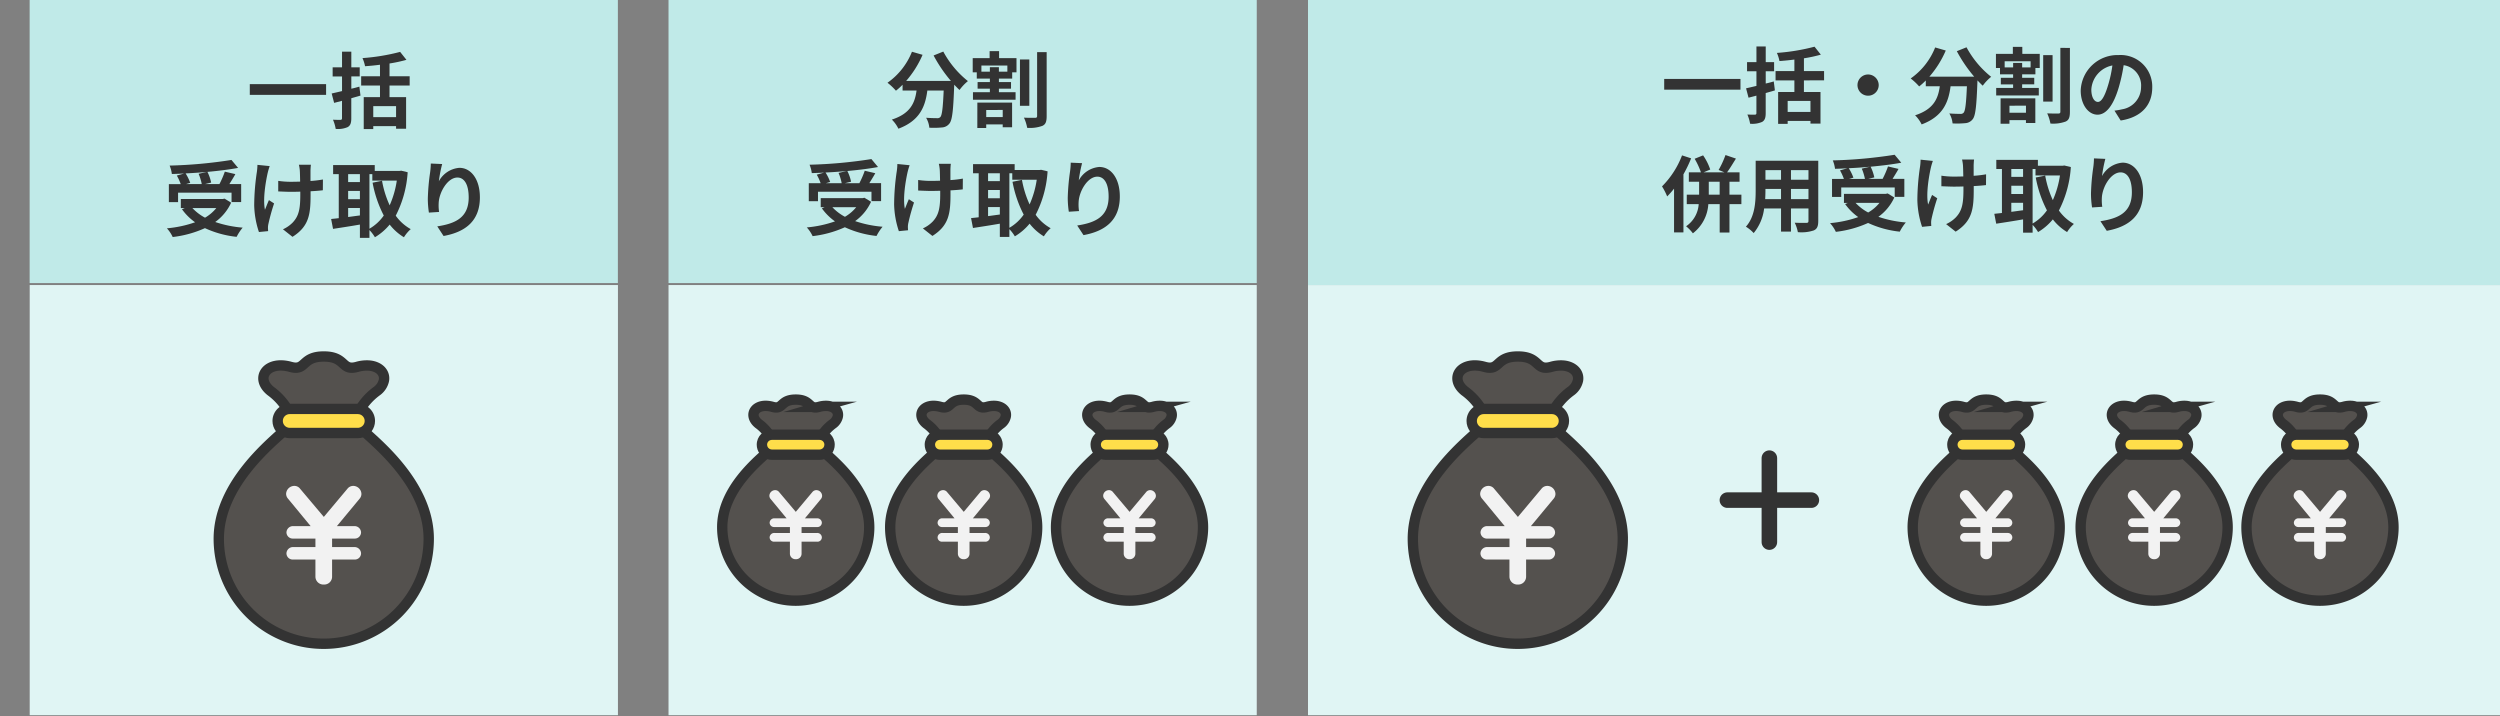
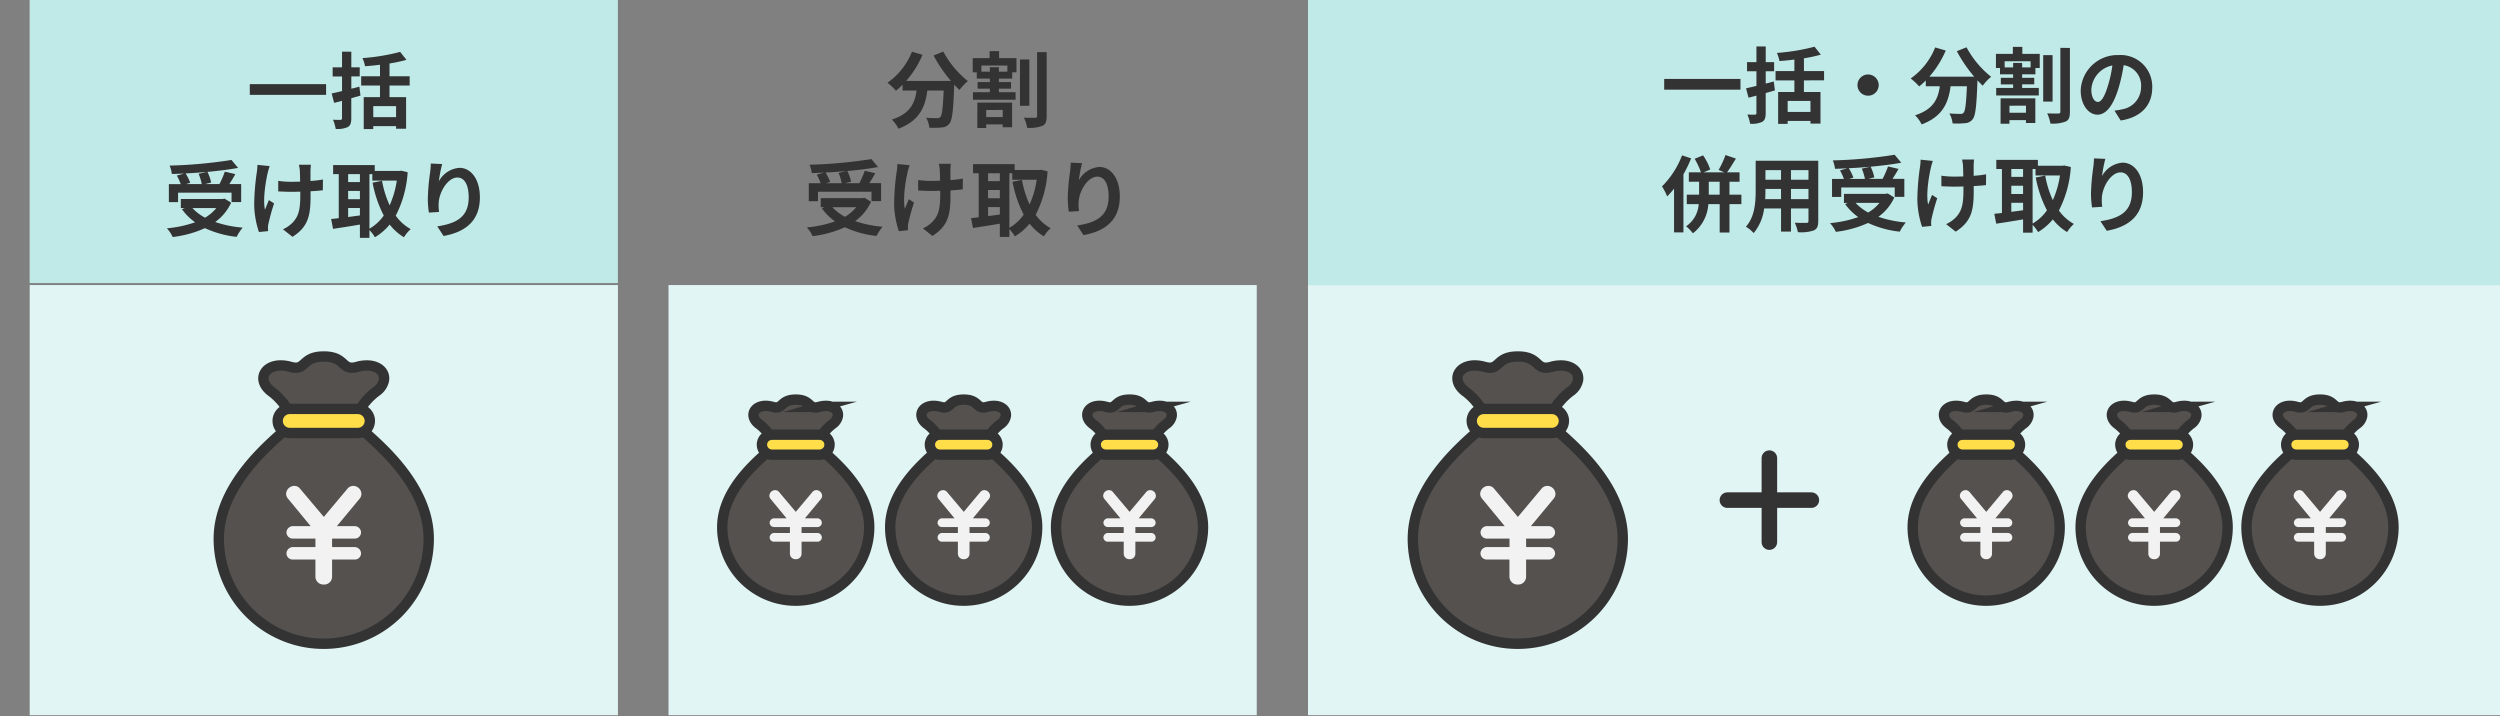
<svg xmlns="http://www.w3.org/2000/svg" width="506" height="145.001" viewBox="0 0 506 145.001">
  <rect x="0" y="0" width="506" height="145.001" fill="#808080" stroke="none" />
  <g id="img" transform="translate(-722.672 -196.681)">
    <rect id="Rectangle_333267" data-name="Rectangle 333267" width="500" height="145" transform="translate(722.672 196.682)" fill="none" />
    <g id="merit03_bl" transform="translate(978.672 269.059)">
      <g id="_1" data-name="1" transform="translate(-250 -72.378)">
        <rect id="Rectangle_334278" data-name="Rectangle 334278" width="119.057" height="87.063" transform="translate(129.309 57.693)" fill="#e0f5f4" />
-         <rect id="Rectangle_334279" data-name="Rectangle 334279" width="119.057" height="57.295" transform="translate(129.309)" fill="#c0eae8" />
        <g id="Group_730571" data-name="Group 730571" transform="translate(157.296 10.355)">
          <path id="Path_42584" data-name="Path 42584" d="M342.341,19.905a19.32,19.32,0,0,0,4.984,5.974,9.559,9.559,0,0,0-1.7,1.8c-.352-.318-.7-.688-1.074-1.074v.117c-.184,5.068-.386,7.048-.973,7.753a2.026,2.026,0,0,1-1.527.789,16.71,16.71,0,0,1-2.534.051,4.82,4.82,0,0,0-.655-2.014c.923.067,1.8.083,2.215.083a.778.778,0,0,0,.671-.234c.336-.352.521-1.846.672-5.353h-3.306c-.42,3.222-1.511,6.091-5.857,7.719a6.7,6.7,0,0,0-1.326-1.846c3.793-1.225,4.665-3.424,5-5.874H334.1V26.617a12.7,12.7,0,0,1-1.343,1.209,11.972,11.972,0,0,0-1.712-1.611A13.92,13.92,0,0,0,336,19.939l2.148.621a20.161,20.161,0,0,1-3.323,5.286h9.062a28.556,28.556,0,0,1-3.508-5.152Z" transform="translate(-314.716 -19.821)" fill="#333" />
          <path id="Path_42585" data-name="Path 42585" d="M369.279,21.154H372.8v2.87h-.872V25.3h-2.685V26h2.45V27.33h-2.45v.722h3.373v1.527h-8.626V28.051h3.424V27.33h-2.484V26h2.484v-.7h-2.652V24.024h-.822v-2.87h3.423v-1.41h1.914Zm-4.4,9h7.032v5h-1.9v-.587h-3.339V35.3h-1.8Zm6.075-7.5H365.7v1.242h1.712v-.906h1.829v.906h1.712Zm-4.279,9v1.427h3.339V31.643ZM375.4,30.8h-1.9V21.422h1.9Zm3.508-10.858V32.885c0,1.107-.2,1.678-.873,1.98a7.381,7.381,0,0,1-3.071.4,8.17,8.17,0,0,0-.655-2.064c.974.05,1.93.033,2.266.033.285,0,.4-.1.4-.369V19.946Z" transform="translate(-330.359 -19.744)" fill="#333" />
          <path id="Path_42586" data-name="Path 42586" d="M312.917,70.035a9.865,9.865,0,0,1-3.222,3.911,22.87,22.87,0,0,0,5.555,1.141,9.669,9.669,0,0,0-1.225,1.862,20.254,20.254,0,0,1-6.411-1.762,22,22,0,0,1-6.528,1.8,6.87,6.87,0,0,0-1.175-1.762A23.437,23.437,0,0,0,305.616,74a11.272,11.272,0,0,1-2.652-2.635l.554-.235h-.789V69.3H311.2l.369-.084Zm-10.741-.117h-1.863V66.276h2.4a10.417,10.417,0,0,0-.788-1.729l1.493-.42c-.839.05-1.695.084-2.5.1a6.309,6.309,0,0,0-.453-1.695,93.936,93.936,0,0,0,12.519-1.142L314.326,63c-1.813.336-3.977.6-6.209.806a8.794,8.794,0,0,1,.755,2.165l-1.242.3h2.92a19.182,19.182,0,0,0,1.091-2.518l2.131.5c-.386.7-.822,1.393-1.208,2.014h2.383v3.641H313V68H302.176ZM308,63.809c-1.41.134-2.87.235-4.3.3a9.5,9.5,0,0,1,.94,1.913l-.873.252h3.206a10.112,10.112,0,0,0-.637-2.081Zm-2.92,7.317a9.775,9.775,0,0,0,2.551,1.947,8.31,8.31,0,0,0,2.283-1.947Z" transform="translate(-299.91 -39.549)" fill="#333" />
          <path id="Path_42587" data-name="Path 42587" d="M336.342,64.861c-.42,1.863-1.007,5.387-.554,7.468.218-.52.52-1.326.806-1.947l1.041.671a41.426,41.426,0,0,0-1.141,4.1,3.786,3.786,0,0,0-.1.822c0,.168.017.454.034.688l-1.863.185a18.247,18.247,0,0,1-.957-5.437,47.223,47.223,0,0,1,.537-6.7,11.289,11.289,0,0,0,.118-1.46l2.483.252A13.321,13.321,0,0,0,336.342,64.861Zm8.66-.5v2.148a22.065,22.065,0,0,0,2.517-.3l-.017,2.182c-.671.084-1.544.151-2.483.2v.7c0,3.96-.3,6.393-3.659,8.525l-1.93-1.527a6.522,6.522,0,0,0,1.946-1.343c1.292-1.343,1.561-2.836,1.561-5.673v-.6c-.638.017-1.259.034-1.88.034-.722,0-1.762-.05-2.585-.083V66.489a17.658,17.658,0,0,0,2.534.185c.6,0,1.259-.017,1.9-.034-.017-.94-.034-1.813-.067-2.266a7.974,7.974,0,0,0-.185-1.158h2.434C345.034,63.586,345.018,63.989,345,64.358Z" transform="translate(-315.933 -40.416)" fill="#333" />
          <path id="Path_42588" data-name="Path 42588" d="M378.792,64.8a22.273,22.273,0,0,1-2.417,8.794,9.224,9.224,0,0,0,3.038,2.718,7.245,7.245,0,0,0-1.376,1.645,10.578,10.578,0,0,1-2.887-2.567,11.483,11.483,0,0,1-2.987,2.567,8,8,0,0,0-1.108-1.46v1.578h-1.93V75.394c-1.931.336-3.894.637-5.438.873l-.386-2c.454-.05.973-.1,1.544-.168V65.19H363.7V63.344h8.425v1.192h5.018l.336-.05Zm-12.049.386v1.594h2.383V65.19Zm0,5.069h2.383V68.58h-2.383Zm0,3.608c.772-.1,1.578-.218,2.383-.319v-1.51h-2.383Zm4.313,2.366a9.1,9.1,0,0,0,2.9-2.669,23.749,23.749,0,0,1-2.266-6.646l1.913-.386A20.212,20.212,0,0,0,375.15,71.5a19.032,19.032,0,0,0,1.443-5h-4.951V65.19h-.587Z" transform="translate(-330.054 -40.477)" fill="#333" />
          <path id="Path_42589" data-name="Path 42589" d="M402.846,66.36a5.18,5.18,0,0,1,4.162-2.719c2.332,0,4.145,2.283,4.145,5.974,0,4.75-2.9,7.015-7.351,7.821l-1.276-1.947c3.726-.571,6.36-1.8,6.36-5.857,0-2.585-.872-4.028-2.282-4.028-1.98,0-3.709,2.971-3.793,5.186a8.818,8.818,0,0,0,.084,1.779l-2.064.134a18.912,18.912,0,0,1-.218-2.8,44.264,44.264,0,0,1,.469-5.37,14.855,14.855,0,0,0,.134-1.762l2.3.1A27.36,27.36,0,0,0,402.846,66.36Z" transform="translate(-347.797 -40.203)" fill="#333" />
        </g>
        <g id="Group_730578" data-name="Group 730578" transform="translate(140.185 80.876)">
          <g id="Group_730573" data-name="Group 730573">
            <path id="Path_42590" data-name="Path 42590" d="M296.414,157.569a2.531,2.531,0,0,1-.991,1.522,8.872,8.872,0,0,0-2.754,3.271c-.035.09-.048.137-.048.137h-9.46s-.014-.048-.048-.137a8.872,8.872,0,0,0-2.754-3.271.261.261,0,0,1-.048-.041c-2.19-1.831-.447-4.3,2.851-3.38.158.041.3.076.434.1,1.769.262,1.308-1.563,4.3-1.563,3.216,0,2.437,2.107,4.73,1.466a4.818,4.818,0,0,1,1.708-.186C295.767,155.613,296.593,156.529,296.414,157.569Z" transform="translate(-273.016 -154.202)" fill="#54514e" stroke="#333" stroke-miterlimit="10" stroke-width="2.098" />
            <path id="Path_42591" data-name="Path 42591" d="M297.029,188.854a14.871,14.871,0,0,1-14.872,14.872,14.651,14.651,0,0,1-6-1.267,14.87,14.87,0,0,1-8.875-13.6c0-7.746,7.484-13.66,9.784-15.76.138-.117.262-.234.358-.33h9.46c.1.1.22.213.358.33C289.544,175.194,297.029,181.108,297.029,188.854Z" transform="translate(-267.285 -163.029)" fill="#54514e" stroke="#333" stroke-miterlimit="10" stroke-width="2.098" />
            <g id="Path_42592" data-name="Path 42592" transform="translate(-275.512 -161.599)" fill="#ffde4a" stroke-miterlimit="10">
              <path d="M 295.211 172.755 L 285.558 172.755 C 285.363 172.755 285.174 172.726 284.993 172.669 C 284.135 172.423 283.538 171.629 283.538 170.729 C 283.538 169.615 284.444 168.709 285.558 168.709 L 295.211 168.709 C 296.325 168.709 297.231 169.615 297.231 170.729 C 297.231 171.629 296.634 172.423 295.776 172.669 C 295.595 172.726 295.405 172.755 295.211 172.755 Z" stroke="none" />
              <path d="M 285.558 169.758 C 285.021 169.758 284.587 170.192 284.587 170.729 C 284.587 171.183 284.89 171.555 285.296 171.665 C 285.379 171.693 285.468 171.706 285.558 171.706 L 295.211 171.706 C 295.301 171.706 295.39 171.693 295.473 171.665 C 295.879 171.555 296.182 171.183 296.182 170.729 C 296.182 170.192 295.748 169.758 295.211 169.758 L 285.558 169.758 M 285.558 167.66 L 295.211 167.66 C 296.903 167.66 298.28 169.037 298.28 170.729 C 298.28 172.092 297.378 173.294 296.079 173.674 C 295.8 173.76 295.508 173.804 295.211 173.804 L 285.558 173.804 C 285.26 173.804 284.969 173.76 284.69 173.674 C 283.391 173.294 282.489 172.092 282.489 170.729 C 282.489 169.037 283.866 167.66 285.558 167.66 Z" stroke="none" fill="#333" />
            </g>
            <g id="Group_730572" data-name="Group 730572" transform="translate(9.537 18.331)">
              <path id="Path_42593" data-name="Path 42593" d="M285.757,190.985a1.069,1.069,0,0,1-.289-.7,1.178,1.178,0,0,1,1.171-1.137,1.012,1.012,0,0,1,.814.407l3.36,3.987,3.342-3.987a1.045,1.045,0,0,1,.832-.407,1.174,1.174,0,0,1,1.153,1.137,1.049,1.049,0,0,1-.272.7l-3.206,3.868h2.46a.921.921,0,0,1,.967.9.889.889,0,0,1-.95.865h-3.156v1.2h3.139a.921.921,0,0,1,.967.9.879.879,0,0,1-.95.865h-3.156v2.46a1.113,1.113,0,0,1-1.17,1.086,1.128,1.128,0,0,1-1.188-1.086v-2.46h-3.138a.884.884,0,0,1-.967-.865.926.926,0,0,1,.984-.9h3.122v-1.2h-3.138a.894.894,0,0,1-.967-.865.926.926,0,0,1,.984-.9h2.443Z" transform="translate(-285.468 -189.152)" fill="#f2f2f2" />
            </g>
          </g>
          <g id="Group_730575" data-name="Group 730575" transform="translate(33.993)">
            <path id="Path_42594" data-name="Path 42594" d="M361.227,157.569a2.531,2.531,0,0,1-.991,1.522,8.872,8.872,0,0,0-2.754,3.271c-.035.09-.048.137-.048.137h-9.46s-.014-.048-.048-.137a8.872,8.872,0,0,0-2.754-3.271.3.3,0,0,1-.048-.041c-2.189-1.831-.447-4.3,2.851-3.38.158.041.3.076.434.1,1.77.262,1.308-1.563,4.3-1.563,3.215,0,2.437,2.107,4.73,1.466a4.818,4.818,0,0,1,1.708-.186C360.579,155.613,361.406,156.529,361.227,157.569Z" transform="translate(-337.828 -154.202)" fill="#54514e" stroke="#333" stroke-miterlimit="10" stroke-width="2.098" />
            <path id="Path_42595" data-name="Path 42595" d="M361.841,188.854a14.871,14.871,0,0,1-14.872,14.872,14.649,14.649,0,0,1-6-1.267,14.87,14.87,0,0,1-8.875-13.6c0-7.746,7.484-13.66,9.784-15.76.138-.117.262-.234.358-.33h9.46c.1.1.22.213.358.33C354.356,175.194,361.841,181.108,361.841,188.854Z" transform="translate(-332.097 -163.029)" fill="#54514e" stroke="#333" stroke-miterlimit="10" stroke-width="2.098" />
            <g id="Path_42596" data-name="Path 42596" transform="translate(-340.324 -161.599)" fill="#ffde4a" stroke-miterlimit="10">
              <path d="M 360.023 172.755 L 350.37 172.755 C 350.175 172.755 349.985 172.726 349.805 172.669 C 348.947 172.423 348.35 171.629 348.35 170.729 C 348.35 169.615 349.256 168.709 350.37 168.709 L 360.023 168.709 C 361.137 168.709 362.043 169.615 362.043 170.729 C 362.043 171.629 361.446 172.422 360.589 172.669 C 360.408 172.726 360.218 172.755 360.023 172.755 Z" stroke="none" />
              <path d="M 350.37 169.758 C 349.833 169.758 349.399 170.192 349.399 170.729 C 349.399 171.183 349.702 171.555 350.108 171.665 C 350.191 171.693 350.281 171.706 350.37 171.706 L 360.023 171.706 C 360.112 171.706 360.202 171.693 360.285 171.665 C 360.69 171.555 360.994 171.183 360.994 170.729 C 360.994 170.192 360.56 169.758 360.023 169.758 L 350.37 169.758 M 350.37 167.66 L 360.023 167.66 C 361.715 167.66 363.092 169.037 363.092 170.729 C 363.092 172.091 362.19 173.293 360.893 173.673 C 360.613 173.76 360.321 173.804 360.023 173.804 L 350.37 173.804 C 350.073 173.804 349.781 173.76 349.502 173.674 C 348.203 173.294 347.301 172.092 347.301 170.729 C 347.301 169.037 348.678 167.66 350.37 167.66 Z" stroke="none" fill="#333" />
            </g>
            <g id="Group_730574" data-name="Group 730574" transform="translate(9.537 18.331)">
              <path id="Path_42597" data-name="Path 42597" d="M350.57,190.985a1.067,1.067,0,0,1-.289-.7,1.178,1.178,0,0,1,1.171-1.137,1.013,1.013,0,0,1,.815.407l3.359,3.987,3.342-3.987a1.047,1.047,0,0,1,.832-.407,1.174,1.174,0,0,1,1.153,1.137,1.051,1.051,0,0,1-.271.7l-3.206,3.868h2.459a.921.921,0,0,1,.968.9.889.889,0,0,1-.95.865H356.8v1.2h3.138a.921.921,0,0,1,.968.9.879.879,0,0,1-.95.865H356.8v2.46a1.114,1.114,0,0,1-1.171,1.086,1.128,1.128,0,0,1-1.187-1.086v-2.46H351.3a.884.884,0,0,1-.967-.865.926.926,0,0,1,.984-.9h3.122v-1.2H351.3a.894.894,0,0,1-.967-.865.926.926,0,0,1,.984-.9h2.444Z" transform="translate(-350.281 -189.152)" fill="#f2f2f2" />
            </g>
          </g>
          <g id="Group_730577" data-name="Group 730577" transform="translate(67.56)">
            <path id="Path_42598" data-name="Path 42598" d="M425.229,157.569a2.531,2.531,0,0,1-.991,1.522,8.872,8.872,0,0,0-2.754,3.271c-.034.09-.048.137-.048.137h-9.46s-.014-.048-.048-.137a8.872,8.872,0,0,0-2.754-3.271.3.3,0,0,1-.048-.041c-2.189-1.831-.447-4.3,2.851-3.38.158.041.3.076.434.1,1.77.262,1.308-1.563,4.3-1.563,3.215,0,2.437,2.107,4.73,1.466a4.819,4.819,0,0,1,1.708-.186C424.581,155.613,425.408,156.529,425.229,157.569Z" transform="translate(-401.83 -154.202)" fill="#54514e" stroke="#333" stroke-miterlimit="10" stroke-width="2.098" />
            <path id="Path_42599" data-name="Path 42599" d="M425.843,188.854a14.871,14.871,0,0,1-14.872,14.872,14.649,14.649,0,0,1-6-1.267,14.87,14.87,0,0,1-8.875-13.6c0-7.746,7.484-13.66,9.784-15.76.137-.117.261-.234.358-.33h9.46c.1.1.22.213.358.33C418.359,175.194,425.843,181.108,425.843,188.854Z" transform="translate(-396.099 -163.029)" fill="#54514e" stroke="#333" stroke-miterlimit="10" stroke-width="2.098" />
            <g id="Path_42600" data-name="Path 42600" transform="translate(-404.326 -161.599)" fill="#ffde4a" stroke-miterlimit="10">
              <path d="M 424.025 172.755 L 414.372 172.755 C 414.177 172.755 413.987 172.726 413.806 172.669 C 412.949 172.422 412.352 171.629 412.352 170.729 C 412.352 169.615 413.258 168.709 414.372 168.709 L 424.025 168.709 C 425.139 168.709 426.045 169.615 426.045 170.729 C 426.045 171.629 425.448 172.423 424.59 172.669 C 424.41 172.726 424.22 172.755 424.025 172.755 Z" stroke="none" />
              <path d="M 414.372 169.758 C 413.835 169.758 413.401 170.192 413.401 170.729 C 413.401 171.183 413.704 171.555 414.111 171.665 C 414.193 171.693 414.283 171.706 414.372 171.706 L 424.025 171.706 C 424.115 171.706 424.204 171.693 424.287 171.665 C 424.693 171.555 424.996 171.183 424.996 170.729 C 424.996 170.192 424.562 169.758 424.025 169.758 L 414.372 169.758 M 414.372 167.66 L 424.025 167.66 C 425.717 167.66 427.094 169.037 427.094 170.729 C 427.094 172.091 426.192 173.293 424.894 173.673 C 424.615 173.76 424.323 173.804 424.025 173.804 L 414.372 173.804 C 414.074 173.804 413.782 173.76 413.503 173.673 C 412.205 173.293 411.303 172.091 411.303 170.729 C 411.303 169.037 412.68 167.66 414.372 167.66 Z" stroke="none" fill="#333" />
            </g>
            <g id="Group_730576" data-name="Group 730576" transform="translate(9.538 18.331)">
              <path id="Path_42601" data-name="Path 42601" d="M414.572,190.985a1.066,1.066,0,0,1-.288-.7,1.177,1.177,0,0,1,1.17-1.137,1.012,1.012,0,0,1,.815.407l3.359,3.987,3.342-3.987a1.045,1.045,0,0,1,.831-.407,1.174,1.174,0,0,1,1.153,1.137,1.054,1.054,0,0,1-.271.7l-3.207,3.868h2.46a.921.921,0,0,1,.967.9.889.889,0,0,1-.95.865H420.8v1.2h3.138a.921.921,0,0,1,.967.9.879.879,0,0,1-.95.865H420.8v2.46a1.114,1.114,0,0,1-1.171,1.086,1.128,1.128,0,0,1-1.187-1.086v-2.46H415.3a.884.884,0,0,1-.967-.865.926.926,0,0,1,.984-.9h3.122v-1.2H415.3a.894.894,0,0,1-.967-.865.926.926,0,0,1,.984-.9h2.444Z" transform="translate(-414.284 -189.152)" fill="#f2f2f2" />
            </g>
          </g>
        </g>
        <rect id="Rectangle_334280" data-name="Rectangle 334280" width="119.057" height="87.063" transform="translate(0.012 57.693)" fill="#e0f5f4" />
        <rect id="Rectangle_334281" data-name="Rectangle 334281" width="119.057" height="57.295" fill="#c0eae8" />
        <g id="Group_730580" data-name="Group 730580" transform="translate(38.283 72.155)">
          <path id="Path_42602" data-name="Path 42602" d="M114.606,142.383a3.618,3.618,0,0,1-1.416,2.174,12.676,12.676,0,0,0-3.935,4.672c-.049.128-.069.2-.069.2H95.672s-.02-.069-.069-.2a12.672,12.672,0,0,0-3.934-4.672.4.4,0,0,1-.069-.059c-3.128-2.616-.639-6.147,4.072-4.829.226.059.433.109.619.138,2.528.374,1.869-2.233,6.137-2.233,4.593,0,3.482,3.009,6.757,2.1a6.884,6.884,0,0,1,2.439-.266C113.681,139.59,114.862,140.9,114.606,142.383Z" transform="translate(-81.179 -137.574)" fill="#54514e" stroke="#333" stroke-miterlimit="10" stroke-width="2.098" />
          <path id="Path_42603" data-name="Path 42603" d="M115.483,187.078a21.245,21.245,0,0,1-21.246,21.246,20.923,20.923,0,0,1-8.567-1.81,21.24,21.24,0,0,1-12.679-19.436c0-11.065,10.692-19.514,13.977-22.514.2-.167.374-.335.511-.472h13.514c.138.137.315.3.512.472C104.792,167.564,115.483,176.013,115.483,187.078Z" transform="translate(-72.992 -150.184)" fill="#54514e" stroke="#333" stroke-miterlimit="10" stroke-width="2.098" />
          <g id="Path_42604" data-name="Path 42604" transform="translate(-84.746 -148.142)" fill="#ffde4a" stroke-miterlimit="10">
            <path d="M 112.886 163.629 L 99.097 163.629 C 98.863 163.629 98.636 163.595 98.42 163.526 C 97.383 163.231 96.661 162.272 96.661 161.184 C 96.661 159.841 97.754 158.748 99.097 158.748 L 112.886 158.748 C 114.229 158.748 115.322 159.841 115.322 161.184 C 115.322 162.272 114.6 163.231 113.563 163.526 C 113.347 163.595 113.12 163.629 112.886 163.629 Z" stroke="none" />
            <path d="M 99.097 159.797 C 98.329 159.797 97.71 160.416 97.71 161.184 C 97.71 161.833 98.143 162.364 98.723 162.522 C 98.841 162.561 98.969 162.58 99.097 162.58 L 112.886 162.58 C 113.014 162.58 113.142 162.561 113.26 162.522 C 113.84 162.364 114.273 161.833 114.273 161.184 C 114.273 160.416 113.654 159.797 112.886 159.797 L 99.097 159.797 M 99.097 157.699 L 112.886 157.699 C 114.808 157.699 116.371 159.262 116.371 161.184 C 116.371 162.735 115.343 164.103 113.865 164.531 C 113.551 164.629 113.222 164.678 112.886 164.678 L 99.097 164.678 C 98.761 164.678 98.432 164.629 98.118 164.531 C 96.64 164.103 95.612 162.735 95.612 161.184 C 95.612 159.262 97.175 157.699 99.097 157.699 Z" stroke="none" fill="#333" />
          </g>
          <g id="Group_730579" data-name="Group 730579" transform="translate(13.625 26.189)">
            <path id="Path_42605" data-name="Path 42605" d="M99.382,190.126a1.528,1.528,0,0,1-.412-.994,1.682,1.682,0,0,1,1.672-1.624,1.445,1.445,0,0,1,1.163.582l4.8,5.695,4.774-5.695a1.492,1.492,0,0,1,1.187-.582,1.677,1.677,0,0,1,1.648,1.624,1.5,1.5,0,0,1-.388.994l-4.58,5.525h3.513a1.315,1.315,0,0,1,1.381,1.284,1.27,1.27,0,0,1-1.357,1.236h-4.507v1.721h4.483a1.315,1.315,0,0,1,1.381,1.284,1.256,1.256,0,0,1-1.357,1.236h-4.507v3.513a1.59,1.59,0,0,1-1.672,1.551,1.611,1.611,0,0,1-1.7-1.551v-3.513h-4.483a1.264,1.264,0,0,1-1.381-1.236,1.322,1.322,0,0,1,1.406-1.284h4.459v-1.721h-4.483a1.278,1.278,0,0,1-1.381-1.236,1.322,1.322,0,0,1,1.406-1.284h3.489Z" transform="translate(-98.97 -187.508)" fill="#f2f2f2" />
          </g>
        </g>
        <g id="Group_730581" data-name="Group 730581" transform="translate(27.775 10.452)">
          <path id="Path_42606" data-name="Path 42606" d="M100.4,32.472v2.165H84.957V32.472Z" transform="translate(-68.174 -25.893)" fill="#333" />
          <path id="Path_42607" data-name="Path 42607" d="M122.382,28.824c-.6.185-1.242.352-1.863.537V33.4c0,.99-.185,1.477-.721,1.8a4.959,4.959,0,0,1-2.434.369,7.852,7.852,0,0,0-.553-1.863c.637.034,1.308.034,1.51.034.218-.017.319-.084.319-.336V29.881l-1.594.42-.5-1.9c.6-.134,1.309-.3,2.1-.487V24.947h-1.9V23.1h1.9V19.929h1.88V23.1h1.7v1.846h-1.7v2.484c.554-.117,1.107-.269,1.627-.42Zm5.874-2.031v2.35h3.356v6.394h-2.03V35h-4.615v.6h-1.93V29.143h3.29v-2.35h-3.81v-1.88h3.81V22.581c-1.024.134-2.064.235-3.021.3a7.535,7.535,0,0,0-.52-1.645,41.381,41.381,0,0,0,7.619-1.259l1.276,1.611a29.031,29.031,0,0,1-3.424.738v2.584h4.078v1.88Zm1.326,4.162h-4.615v2.232h4.615Z" transform="translate(-83.193 -19.929)" fill="#333" />
          <path id="Path_42608" data-name="Path 42608" d="M65.963,70.38a9.857,9.857,0,0,1-3.221,3.911A22.86,22.86,0,0,0,68.3,75.431a9.7,9.7,0,0,0-1.225,1.863,20.244,20.244,0,0,1-6.411-1.762,22,22,0,0,1-6.528,1.8,6.859,6.859,0,0,0-1.175-1.762,23.437,23.437,0,0,0,5.706-1.225,11.27,11.27,0,0,1-2.652-2.634l.554-.235h-.788V69.641h8.475l.369-.084Zm-10.74-.117H53.36V66.621h2.4a10.334,10.334,0,0,0-.789-1.729l1.494-.42c-.839.05-1.694.084-2.5.1a6.277,6.277,0,0,0-.453-1.7,93.943,93.943,0,0,0,12.52-1.141l1.342,1.611c-1.812.336-3.977.6-6.209.806a8.8,8.8,0,0,1,.755,2.165l-1.241.3H63.6A19.177,19.177,0,0,0,64.688,64.1l2.131.5c-.386.7-.822,1.393-1.208,2.014h2.382v3.641H66.047V68.349H55.223Zm5.823-6.109c-1.409.134-2.87.235-4.3.3a9.471,9.471,0,0,1,.939,1.913l-.873.252h3.206a10.075,10.075,0,0,0-.638-2.081Zm-2.92,7.317a9.778,9.778,0,0,0,2.552,1.947,8.318,8.318,0,0,0,2.283-1.947Z" transform="translate(-52.957 -39.81)" fill="#333" />
          <path id="Path_42609" data-name="Path 42609" d="M89.389,65.206c-.419,1.863-1.007,5.387-.554,7.468.218-.52.52-1.326.806-1.947l1.041.671a41.317,41.317,0,0,0-1.141,4.095,3.756,3.756,0,0,0-.1.822c0,.168.018.453.034.688l-1.862.185a18.233,18.233,0,0,1-.957-5.437,47.059,47.059,0,0,1,.537-6.7,11.476,11.476,0,0,0,.118-1.46l2.483.252A13.5,13.5,0,0,0,89.389,65.206Zm8.66-.5v2.148a22.2,22.2,0,0,0,2.517-.3l-.016,2.181c-.672.084-1.545.151-2.484.2v.7c0,3.961-.3,6.394-3.658,8.525l-1.93-1.527a6.535,6.535,0,0,0,1.946-1.343c1.292-1.343,1.561-2.836,1.561-5.673v-.6c-.638.017-1.259.034-1.88.034-.722,0-1.762-.05-2.585-.083V66.834a17.646,17.646,0,0,0,2.534.185c.6,0,1.258-.017,1.9-.034-.017-.94-.034-1.813-.068-2.266a7.79,7.79,0,0,0-.184-1.158h2.434C98.082,63.93,98.066,64.333,98.049,64.7Z" transform="translate(-68.981 -40.677)" fill="#333" />
          <path id="Path_42610" data-name="Path 42610" d="M131.839,65.149a22.293,22.293,0,0,1-2.417,8.794,9.221,9.221,0,0,0,3.038,2.718,7.233,7.233,0,0,0-1.377,1.645,10.6,10.6,0,0,1-2.887-2.568,11.5,11.5,0,0,1-2.987,2.568,7.959,7.959,0,0,0-1.108-1.46v1.578h-1.93V75.738c-1.93.336-3.894.638-5.438.873l-.386-2c.454-.05.973-.1,1.544-.168V65.535h-1.141V63.689h8.425v1.192h5.018l.336-.05Zm-12.049.386V67.13h2.383V65.535Zm0,5.068h2.383V68.925H119.79Zm0,3.608c.771-.1,1.577-.218,2.383-.319v-1.51H119.79Zm4.312,2.366a9.1,9.1,0,0,0,2.9-2.668,23.765,23.765,0,0,1-2.265-6.646l1.913-.386a20.235,20.235,0,0,0,1.544,4.967,19.018,19.018,0,0,0,1.443-5h-4.951V65.535H124.1Z" transform="translate(-83.101 -40.738)" fill="#333" />
          <path id="Path_42611" data-name="Path 42611" d="M155.894,66.7a5.18,5.18,0,0,1,4.162-2.719c2.332,0,4.144,2.283,4.144,5.974,0,4.749-2.9,7.015-7.351,7.821l-1.276-1.947c3.726-.57,6.36-1.8,6.36-5.857,0-2.584-.872-4.027-2.282-4.027-1.98,0-3.709,2.97-3.793,5.186a8.738,8.738,0,0,0,.084,1.779l-2.064.134a18.841,18.841,0,0,1-.218-2.8,44.256,44.256,0,0,1,.469-5.37,14.866,14.866,0,0,0,.134-1.762l2.3.1A27.452,27.452,0,0,0,155.894,66.7Z" transform="translate(-100.844 -40.464)" fill="#333" />
        </g>
        <rect id="Rectangle_334282" data-name="Rectangle 334282" width="241.26" height="87.063" transform="translate(258.74 57.693)" fill="#e0f5f4" />
        <rect id="Rectangle_334283" data-name="Rectangle 334283" width="241.26" height="57.693" transform="translate(258.74 0)" fill="#c0eae8" />
        <g id="Group_730582" data-name="Group 730582" transform="translate(330.397 9.403)">
          <path id="Path_42612" data-name="Path 42612" d="M646.224,30.472v2.165H630.785V30.472Z" transform="translate(-630.349 -23.893)" fill="#333" />
          <path id="Path_42613" data-name="Path 42613" d="M668.209,26.824c-.6.185-1.241.352-1.862.537V31.4c0,.99-.186,1.477-.722,1.8a4.953,4.953,0,0,1-2.433.369,7.884,7.884,0,0,0-.554-1.863c.638.034,1.309.034,1.511.034.218-.017.319-.084.319-.336V27.881l-1.595.42-.5-1.9c.6-.134,1.309-.3,2.1-.487V22.947h-1.9V21.1h1.9V17.929h1.88V21.1h1.694v1.846h-1.694v2.484c.553-.117,1.107-.269,1.627-.42Zm5.874-2.031v2.35h3.357v6.394h-2.031V33h-4.615v.6h-1.93V27.143h3.29v-2.35h-3.81v-1.88h3.81V20.581c-1.023.134-2.064.235-3.021.3a7.423,7.423,0,0,0-.52-1.645,41.366,41.366,0,0,0,7.619-1.259l1.276,1.611a28.975,28.975,0,0,1-3.423.738v2.584h4.078v1.88Zm1.325,4.162h-4.615v2.232h4.615Z" transform="translate(-645.367 -17.929)" fill="#333" />
          <path id="Path_42614" data-name="Path 42614" d="M709.672,30.892a2.148,2.148,0,1,1-2.148-2.148A2.164,2.164,0,0,1,709.672,30.892Z" transform="translate(-665.818 -23.072)" fill="#333" />
          <path id="Path_42615" data-name="Path 42615" d="M737.215,18.249a19.309,19.309,0,0,0,4.985,5.974,9.562,9.562,0,0,0-1.7,1.8c-.352-.319-.7-.688-1.074-1.074v.117c-.184,5.069-.386,7.048-.973,7.753a2.026,2.026,0,0,1-1.527.789,16.79,16.79,0,0,1-2.534.05,4.838,4.838,0,0,0-.655-2.014c.923.067,1.8.084,2.215.084a.778.778,0,0,0,.671-.235c.336-.352.521-1.846.671-5.353h-3.306c-.42,3.222-1.511,6.092-5.857,7.72a6.685,6.685,0,0,0-1.325-1.846c3.792-1.225,4.665-3.424,5-5.874h-2.836V24.962a12.7,12.7,0,0,1-1.342,1.208,12,12,0,0,0-1.712-1.611,13.923,13.923,0,0,0,4.951-6.277l2.148.621A20.146,20.146,0,0,1,729.7,24.19h9.061a28.556,28.556,0,0,1-3.508-5.152Z" transform="translate(-675.588 -18.081)" fill="#333" />
          <path id="Path_42616" data-name="Path 42616" d="M764.153,19.5h3.523v2.87H766.8v1.275h-2.686v.7h2.45v1.326h-2.45V26.4h3.373v1.527h-8.626V26.4h3.424v-.722h-2.484V24.349h2.484v-.7h-2.652V22.369h-.822V19.5h3.423v-1.41h1.914Zm-4.4,9h7.031v5h-1.9v-.587h-3.339v.738h-1.8Zm6.075-7.5h-5.252v1.241h1.712v-.906h1.828v.906h1.712Zm-4.279,9v1.426h3.339V29.988Zm8.726-.839h-1.9V19.767h1.9Zm3.508-10.858V31.229c0,1.108-.2,1.678-.873,1.98a7.384,7.384,0,0,1-3.071.4,8.2,8.2,0,0,0-.655-2.064c.974.05,1.93.034,2.266.034.285,0,.4-.1.4-.369V18.29Z" transform="translate(-691.23 -18.005)" fill="#333" />
          <path id="Path_42617" data-name="Path 42617" d="M799.609,34.5l-1.258-2a12.889,12.889,0,0,0,1.56-.269,4.554,4.554,0,0,0,3.826-4.5,4.148,4.148,0,0,0-3.524-4.43,33.838,33.838,0,0,1-1.007,4.548c-1.007,3.39-2.45,5.471-4.28,5.471-1.862,0-3.406-2.047-3.406-4.883a7.456,7.456,0,0,1,7.7-7.183A6.391,6.391,0,0,1,806,27.8C806,31.343,803.839,33.843,799.609,34.5Zm-4.615-3.759c.7,0,1.359-1.057,2.048-3.323a25.144,25.144,0,0,0,.89-4.061,5.282,5.282,0,0,0-4.262,4.867C793.669,29.917,794.34,30.739,794.995,30.739Z" transform="translate(-706.782 -19.512)" fill="#333" />
          <path id="Path_42618" data-name="Path 42618" d="M635.843,60.5a27.2,27.2,0,0,1-1.56,3.239V75.491h-1.9V66.63a16.49,16.49,0,0,1-1.393,1.578,12.923,12.923,0,0,0-1.041-2.031A17.849,17.849,0,0,0,634,59.9Zm10.17,9.264H643.6v5.756h-1.98V69.768h-2.3a8.066,8.066,0,0,1-3.122,5.907,8.434,8.434,0,0,0-1.376-1.427,5.861,5.861,0,0,0,2.551-4.481h-2.416V67.855h2.5V65.237h-2.08v-1.9h2.45a15.3,15.3,0,0,0-1.276-2.752l1.712-.688a11.216,11.216,0,0,1,1.443,2.87l-1.359.571h4.246l-1.191-.487a18.293,18.293,0,0,0,1.393-3.021l2.114.722c-.62.99-1.259,2.064-1.8,2.786h2.534v1.9H643.6v2.618h2.417Zm-4.4-1.913V65.237h-2.2v2.618Z" transform="translate(-629.953 -37.855)" fill="#333" />
          <path id="Path_42619" data-name="Path 42619" d="M676.955,74.225c0,1.074-.234,1.611-.906,1.913a7.792,7.792,0,0,1-3.222.352,7.565,7.565,0,0,0-.637-1.913c.939.05,2.047.034,2.349.034.32,0,.436-.1.436-.4V71.691h-3.541v4.682h-2.012V71.691H666a9.6,9.6,0,0,1-2.114,4.984,7.345,7.345,0,0,0-1.578-1.292c1.829-2.014,1.98-5,1.98-7.351V62.041h12.67Zm-7.534-4.413V67.747h-3.155v.3c0,.537-.017,1.141-.051,1.762Zm-3.155-5.874v1.946h3.155V63.938Zm8.709,0h-3.541v1.946h3.541Zm0,5.874V67.747h-3.541v2.064Z" transform="translate(-645.337 -38.905)" fill="#333" />
          <path id="Path_42620" data-name="Path 42620" d="M707.792,68.38a9.873,9.873,0,0,1-3.223,3.911,22.88,22.88,0,0,0,5.555,1.141,9.624,9.624,0,0,0-1.225,1.863,20.236,20.236,0,0,1-6.411-1.762,22,22,0,0,1-6.528,1.8,6.885,6.885,0,0,0-1.175-1.762,23.432,23.432,0,0,0,5.706-1.225,11.258,11.258,0,0,1-2.651-2.634l.553-.235H697.6V67.641h8.476l.369-.084Zm-10.741-.117h-1.863V64.621h2.4a10.457,10.457,0,0,0-.788-1.729l1.493-.42c-.839.05-1.7.084-2.5.1a6.336,6.336,0,0,0-.453-1.7,93.942,93.942,0,0,0,12.519-1.141l1.343,1.611c-1.813.336-3.978.6-6.21.806a8.776,8.776,0,0,1,.755,2.165l-1.242.3h2.921a19.174,19.174,0,0,0,1.091-2.518l2.13.5c-.386.7-.822,1.393-1.207,2.014h2.383v3.641h-1.946V66.349H697.051Zm5.823-6.109c-1.41.134-2.869.235-4.3.3a9.538,9.538,0,0,1,.94,1.913l-.873.252h3.205a10.069,10.069,0,0,0-.637-2.081Zm-2.92,7.317a9.78,9.78,0,0,0,2.551,1.947,8.309,8.309,0,0,0,2.282-1.947Z" transform="translate(-660.782 -37.81)" fill="#333" />
          <path id="Path_42621" data-name="Path 42621" d="M731.216,63.206c-.42,1.863-1.007,5.387-.554,7.468.218-.52.52-1.326.805-1.947l1.041.671a41.62,41.62,0,0,0-1.141,4.095,3.816,3.816,0,0,0-.1.822c0,.168.017.453.034.688l-1.863.185a18.266,18.266,0,0,1-.957-5.437,47.289,47.289,0,0,1,.537-6.7,11.2,11.2,0,0,0,.118-1.46l2.484.252A13.244,13.244,0,0,0,731.216,63.206Zm8.659-.5v2.148a22.181,22.181,0,0,0,2.517-.3l-.017,2.181c-.671.084-1.544.151-2.483.2v.7c0,3.961-.3,6.394-3.659,8.525l-1.93-1.527a6.513,6.513,0,0,0,1.946-1.343c1.293-1.343,1.561-2.836,1.561-5.673v-.6c-.637.017-1.259.034-1.88.034-.721,0-1.762-.05-2.585-.083V64.834a17.663,17.663,0,0,0,2.534.185c.6,0,1.259-.017,1.9-.034-.017-.94-.033-1.813-.067-2.266a8.15,8.15,0,0,0-.185-1.158h2.433C739.909,61.93,739.893,62.333,739.875,62.7Z" transform="translate(-676.805 -38.677)" fill="#333" />
          <path id="Path_42622" data-name="Path 42622" d="M773.666,63.149a22.269,22.269,0,0,1-2.416,8.794,9.227,9.227,0,0,0,3.037,2.718,7.255,7.255,0,0,0-1.376,1.645,10.579,10.579,0,0,1-2.887-2.568,11.506,11.506,0,0,1-2.987,2.568,8.009,8.009,0,0,0-1.108-1.46v1.578H764V73.738c-1.931.336-3.894.638-5.438.873l-.385-2c.453-.05.973-.1,1.544-.168V63.535H758.58V61.689H767v1.192h5.018l.336-.05Zm-12.049.386V65.13H764V63.535Zm0,5.068H764V66.925h-2.384Zm0,3.608c.773-.1,1.578-.218,2.384-.319v-1.51h-2.384Zm4.313,2.366a9.109,9.109,0,0,0,2.9-2.668,23.749,23.749,0,0,1-2.266-6.646l1.914-.386a20.186,20.186,0,0,0,1.544,4.967,19.058,19.058,0,0,0,1.443-5h-4.951V63.535h-.587Z" transform="translate(-690.926 -38.738)" fill="#333" />
          <path id="Path_42623" data-name="Path 42623" d="M797.72,64.7a5.182,5.182,0,0,1,4.162-2.719c2.332,0,4.146,2.283,4.146,5.974,0,4.749-2.9,7.015-7.351,7.821L797.4,73.834c3.726-.57,6.36-1.8,6.36-5.857,0-2.584-.873-4.027-2.282-4.027-1.98,0-3.71,2.97-3.794,5.186a8.889,8.889,0,0,0,.084,1.779l-2.064.134a18.982,18.982,0,0,1-.218-2.8,44.28,44.28,0,0,1,.47-5.37,14.85,14.85,0,0,0,.134-1.762l2.3.1A27.344,27.344,0,0,0,797.72,64.7Z" transform="translate(-708.668 -38.464)" fill="#333" />
        </g>
        <g id="Group_730593" data-name="Group 730593" transform="translate(279.959 72.155)">
          <g id="Group_730584" data-name="Group 730584">
            <path id="Path_42624" data-name="Path 42624" d="M575.4,142.383a3.618,3.618,0,0,1-1.417,2.174,12.678,12.678,0,0,0-3.934,4.672c-.049.128-.069.2-.069.2H556.464s-.019-.069-.069-.2a12.677,12.677,0,0,0-3.935-4.672.414.414,0,0,1-.069-.059c-3.128-2.616-.639-6.147,4.072-4.829.226.059.433.109.62.138,2.527.374,1.869-2.233,6.137-2.233,4.593,0,3.481,3.009,6.757,2.1a6.885,6.885,0,0,1,2.439-.266C574.473,139.59,575.654,140.9,575.4,142.383Z" transform="translate(-541.971 -137.574)" fill="#54514e" stroke="#333" stroke-miterlimit="10" stroke-width="2.098" />
            <path id="Path_42625" data-name="Path 42625" d="M576.276,187.078a21.245,21.245,0,0,1-21.246,21.246,20.925,20.925,0,0,1-8.567-1.81,21.237,21.237,0,0,1-12.678-19.436c0-11.065,10.692-19.514,13.976-22.514.2-.167.374-.335.511-.472h13.515c.137.137.315.3.511.472C565.584,167.564,576.276,176.013,576.276,187.078Z" transform="translate(-533.785 -150.184)" fill="#54514e" stroke="#333" stroke-miterlimit="10" stroke-width="2.098" />
            <g id="Path_42626" data-name="Path 42626" transform="translate(-545.538 -148.142)" fill="#ffde4a" stroke-miterlimit="10">
              <path d="M 573.679 163.629 L 559.889 163.629 C 559.655 163.629 559.428 163.595 559.212 163.526 C 558.175 163.231 557.453 162.272 557.453 161.184 C 557.453 159.841 558.546 158.748 559.889 158.748 L 573.679 158.748 C 575.022 158.748 576.115 159.841 576.115 161.184 C 576.115 162.272 575.392 163.231 574.355 163.526 C 574.139 163.595 573.912 163.629 573.679 163.629 Z" stroke="none" />
              <path d="M 559.889 159.797 C 559.121 159.797 558.502 160.416 558.502 161.184 C 558.502 161.833 558.935 162.364 559.515 162.522 C 559.633 162.561 559.761 162.58 559.889 162.58 L 573.679 162.58 C 573.807 162.58 573.934 162.561 574.052 162.522 C 574.633 162.364 575.066 161.833 575.066 161.184 C 575.066 160.416 574.446 159.797 573.679 159.797 L 559.889 159.797 M 559.889 157.699 L 573.679 157.699 C 575.6 157.699 577.163 159.262 577.163 161.184 C 577.163 162.735 576.136 164.103 574.657 164.531 C 574.343 164.629 574.015 164.678 573.679 164.678 L 559.889 164.678 C 559.553 164.678 559.224 164.629 558.91 164.531 C 557.432 164.103 556.404 162.735 556.404 161.184 C 556.404 159.262 557.967 157.699 559.889 157.699 Z" stroke="none" fill="#333" />
            </g>
            <g id="Group_730583" data-name="Group 730583" transform="translate(13.624 26.19)">
              <path id="Path_42627" data-name="Path 42627" d="M560.173,190.126a1.527,1.527,0,0,1-.412-.993,1.682,1.682,0,0,1,1.673-1.624,1.446,1.446,0,0,1,1.163.581l4.8,5.7,4.773-5.7a1.5,1.5,0,0,1,1.188-.581A1.677,1.677,0,0,1,575,189.133a1.5,1.5,0,0,1-.388.993l-4.58,5.525h3.514a1.315,1.315,0,0,1,1.381,1.284,1.27,1.27,0,0,1-1.357,1.236h-4.508v1.721h4.483a1.315,1.315,0,0,1,1.381,1.284,1.256,1.256,0,0,1-1.357,1.236h-4.508v3.513a1.59,1.59,0,0,1-1.672,1.551,1.611,1.611,0,0,1-1.7-1.551v-3.513h-4.483a1.264,1.264,0,0,1-1.381-1.236,1.322,1.322,0,0,1,1.406-1.284H565.7v-1.721h-4.483a1.278,1.278,0,0,1-1.381-1.236,1.322,1.322,0,0,1,1.406-1.284h3.489Z" transform="translate(-559.761 -187.509)" fill="#f2f2f2" />
            </g>
          </g>
          <g id="Group_730591" data-name="Group 730591" transform="translate(101.175 8.721)">
            <g id="Group_730586" data-name="Group 730586">
              <path id="Path_42628" data-name="Path 42628" d="M755.819,157.569a2.531,2.531,0,0,1-.991,1.522,8.871,8.871,0,0,0-2.754,3.271c-.035.09-.048.137-.048.137h-9.46s-.014-.048-.048-.137a8.873,8.873,0,0,0-2.754-3.271.276.276,0,0,1-.048-.041c-2.189-1.831-.447-4.3,2.851-3.38.158.041.3.076.434.1,1.77.262,1.308-1.563,4.3-1.563,3.216,0,2.438,2.107,4.73,1.466a4.818,4.818,0,0,1,1.708-.186C755.172,155.613,756,156.529,755.819,157.569Z" transform="translate(-732.421 -154.202)" fill="#54514e" stroke="#333" stroke-miterlimit="10" stroke-width="2.098" />
              <path id="Path_42629" data-name="Path 42629" d="M756.434,188.854a14.871,14.871,0,0,1-14.872,14.872,14.649,14.649,0,0,1-6-1.267,14.87,14.87,0,0,1-8.875-13.6c0-7.746,7.484-13.66,9.784-15.76.138-.117.262-.234.358-.33h9.46c.1.1.22.213.358.33C748.949,175.194,756.434,181.108,756.434,188.854Z" transform="translate(-726.69 -163.029)" fill="#54514e" stroke="#333" stroke-miterlimit="10" stroke-width="2.098" />
              <g id="Path_42630" data-name="Path 42630" transform="translate(-734.917 -161.599)" fill="#ffde4a" stroke-miterlimit="10">
                <path d="M 754.616 172.755 L 744.963 172.755 C 744.768 172.755 744.579 172.726 744.398 172.669 C 743.54 172.423 742.943 171.629 742.943 170.729 C 742.943 169.615 743.849 168.709 744.963 168.709 L 754.616 168.709 C 755.73 168.709 756.636 169.615 756.636 170.729 C 756.636 171.629 756.039 172.423 755.181 172.669 C 755 172.726 754.81 172.755 754.616 172.755 Z" stroke="none" />
                <path d="M 744.963 169.758 C 744.426 169.758 743.992 170.192 743.992 170.729 C 743.992 171.183 744.295 171.555 744.701 171.665 C 744.784 171.693 744.874 171.706 744.963 171.706 L 754.616 171.706 C 754.706 171.706 754.795 171.693 754.878 171.665 C 755.284 171.555 755.587 171.183 755.587 170.729 C 755.587 170.192 755.153 169.758 754.616 169.758 L 744.963 169.758 M 744.963 167.66 L 754.616 167.66 C 756.308 167.66 757.685 169.037 757.685 170.729 C 757.685 172.092 756.783 173.294 755.484 173.674 C 755.205 173.76 754.913 173.804 754.616 173.804 L 744.963 173.804 C 744.665 173.804 744.374 173.76 744.094 173.674 C 742.796 173.294 741.894 172.092 741.894 170.729 C 741.894 169.037 743.271 167.66 744.963 167.66 Z" stroke="none" fill="#333" />
              </g>
              <g id="Group_730585" data-name="Group 730585" transform="translate(9.538 18.33)">
                <path id="Path_42631" data-name="Path 42631" d="M745.162,190.984a1.073,1.073,0,0,1-.287-.7,1.177,1.177,0,0,1,1.17-1.137,1.013,1.013,0,0,1,.815.408l3.359,3.987,3.342-3.987a1.045,1.045,0,0,1,.831-.408,1.174,1.174,0,0,1,1.154,1.137,1.054,1.054,0,0,1-.271.7l-3.207,3.868h2.461a.921.921,0,0,1,.967.9.89.89,0,0,1-.951.865H751.39v1.2h3.139a.921.921,0,0,1,.967.9.88.88,0,0,1-.951.865H751.39v2.46a1.113,1.113,0,0,1-1.171,1.086,1.128,1.128,0,0,1-1.188-1.086v-2.46h-3.139a.884.884,0,0,1-.967-.865.925.925,0,0,1,.984-.9h3.122v-1.2h-3.139a.9.9,0,0,1-.967-.865.925.925,0,0,1,.984-.9h2.443Z" transform="translate(-744.875 -189.151)" fill="#f2f2f2" />
              </g>
            </g>
            <g id="Group_730588" data-name="Group 730588" transform="translate(33.993)">
              <path id="Path_42632" data-name="Path 42632" d="M820.632,157.569a2.535,2.535,0,0,1-.992,1.522,8.871,8.871,0,0,0-2.754,3.271c-.034.09-.048.137-.048.137h-9.46s-.014-.048-.048-.137a8.872,8.872,0,0,0-2.754-3.271.3.3,0,0,1-.048-.041c-2.189-1.831-.447-4.3,2.851-3.38.158.041.3.076.434.1,1.77.262,1.308-1.563,4.3-1.563,3.215,0,2.437,2.107,4.73,1.466a4.819,4.819,0,0,1,1.708-.186C819.985,155.613,820.811,156.529,820.632,157.569Z" transform="translate(-797.233 -154.202)" fill="#54514e" stroke="#333" stroke-miterlimit="10" stroke-width="2.098" />
              <path id="Path_42633" data-name="Path 42633" d="M821.246,188.854a14.871,14.871,0,0,1-14.872,14.872,14.651,14.651,0,0,1-6-1.267,14.87,14.87,0,0,1-8.875-13.6c0-7.746,7.484-13.66,9.784-15.76.137-.117.261-.234.358-.33h9.46c.1.1.22.213.358.33C813.762,175.194,821.246,181.108,821.246,188.854Z" transform="translate(-791.502 -163.029)" fill="#54514e" stroke="#333" stroke-miterlimit="10" stroke-width="2.098" />
              <g id="Path_42634" data-name="Path 42634" transform="translate(-799.73 -161.599)" fill="#ffde4a" stroke-miterlimit="10">
                <path d="M 819.428 172.755 L 809.775 172.755 C 809.58 172.755 809.391 172.726 809.21 172.669 C 808.352 172.422 807.756 171.629 807.756 170.729 C 807.756 169.615 808.662 168.709 809.775 168.709 L 819.428 168.709 C 820.542 168.709 821.448 169.615 821.448 170.729 C 821.448 171.629 820.852 172.423 819.994 172.669 C 819.814 172.726 819.623 172.755 819.428 172.755 Z" stroke="none" />
                <path d="M 809.775 169.758 C 809.239 169.758 808.805 170.192 808.805 170.729 C 808.805 171.183 809.108 171.555 809.514 171.665 C 809.596 171.693 809.686 171.706 809.775 171.706 L 819.428 171.706 C 819.518 171.706 819.608 171.693 819.69 171.665 C 820.096 171.555 820.399 171.183 820.399 170.729 C 820.399 170.192 819.965 169.758 819.428 169.758 L 809.775 169.758 M 809.775 167.66 L 819.428 167.66 C 821.12 167.66 822.497 169.037 822.497 170.729 C 822.497 172.091 821.596 173.294 820.297 173.673 C 820.018 173.76 819.726 173.804 819.428 173.804 L 809.775 173.804 C 809.477 173.804 809.185 173.76 808.906 173.673 C 807.608 173.293 806.707 172.091 806.707 170.729 C 806.707 169.037 808.083 167.66 809.775 167.66 Z" stroke="none" fill="#333" />
              </g>
              <g id="Group_730587" data-name="Group 730587" transform="translate(9.537 18.33)">
                <path id="Path_42635" data-name="Path 42635" d="M809.974,190.984a1.071,1.071,0,0,1-.289-.7,1.178,1.178,0,0,1,1.17-1.137,1.012,1.012,0,0,1,.815.408l3.36,3.987,3.343-3.987a1.044,1.044,0,0,1,.831-.408,1.174,1.174,0,0,1,1.153,1.137,1.052,1.052,0,0,1-.272.7l-3.206,3.868h2.46a.921.921,0,0,1,.968.9.89.89,0,0,1-.95.865H816.2v1.2h3.138a.921.921,0,0,1,.968.9.879.879,0,0,1-.95.865H816.2v2.46a1.113,1.113,0,0,1-1.171,1.086,1.128,1.128,0,0,1-1.188-1.086v-2.46H810.7a.885.885,0,0,1-.967-.865.925.925,0,0,1,.984-.9h3.121v-1.2H810.7a.9.9,0,0,1-.967-.865.925.925,0,0,1,.984-.9h2.443Z" transform="translate(-809.686 -189.151)" fill="#f2f2f2" />
              </g>
            </g>
            <g id="Group_730590" data-name="Group 730590" transform="translate(67.561)">
              <path id="Path_42636" data-name="Path 42636" d="M884.634,157.569a2.534,2.534,0,0,1-.992,1.522,8.872,8.872,0,0,0-2.754,3.271c-.034.09-.048.137-.048.137h-9.46s-.014-.048-.048-.137a8.872,8.872,0,0,0-2.754-3.271.273.273,0,0,1-.048-.041c-2.19-1.831-.448-4.3,2.85-3.38.158.041.3.076.434.1,1.77.262,1.309-1.563,4.3-1.563,3.215,0,2.437,2.107,4.73,1.466a4.82,4.82,0,0,1,1.708-.186C883.987,155.613,884.813,156.529,884.634,157.569Z" transform="translate(-861.236 -154.202)" fill="#54514e" stroke="#333" stroke-miterlimit="10" stroke-width="2.098" />
              <path id="Path_42637" data-name="Path 42637" d="M885.248,188.854a14.871,14.871,0,0,1-14.872,14.872,14.65,14.65,0,0,1-6-1.267,14.867,14.867,0,0,1-8.875-13.6c0-7.746,7.484-13.66,9.784-15.76.137-.117.262-.234.358-.33h9.46c.1.1.22.213.358.33C877.764,175.194,885.248,181.108,885.248,188.854Z" transform="translate(-855.505 -163.029)" fill="#54514e" stroke="#333" stroke-miterlimit="10" stroke-width="2.098" />
              <g id="Path_42638" data-name="Path 42638" transform="translate(-863.732 -161.599)" fill="#ffde4a" stroke-miterlimit="10">
                <path d="M 883.43 172.755 L 873.778 172.755 C 873.583 172.755 873.392 172.726 873.212 172.669 C 872.354 172.422 871.758 171.629 871.758 170.729 C 871.758 169.615 872.664 168.709 873.778 168.709 L 883.43 168.709 C 884.544 168.709 885.45 169.615 885.45 170.729 C 885.45 171.629 884.854 172.422 883.996 172.669 C 883.816 172.726 883.626 172.755 883.43 172.755 Z" stroke="none" />
                <path d="M 873.778 169.758 C 873.241 169.758 872.807 170.192 872.807 170.729 C 872.807 171.183 873.11 171.555 873.516 171.665 C 873.598 171.693 873.688 171.706 873.778 171.706 L 883.43 171.706 C 883.52 171.706 883.61 171.693 883.692 171.665 C 884.099 171.555 884.401 171.183 884.401 170.729 C 884.401 170.192 883.967 169.758 883.43 169.758 L 873.778 169.758 M 873.778 167.66 L 883.43 167.66 C 885.122 167.66 886.499 169.037 886.499 170.729 C 886.499 172.091 885.598 173.293 884.3 173.673 C 884.021 173.76 883.729 173.804 883.43 173.804 L 873.778 173.804 C 873.479 173.804 873.187 173.76 872.908 173.673 C 871.61 173.293 870.709 172.091 870.709 170.729 C 870.709 169.037 872.086 167.66 873.778 167.66 Z" stroke="none" fill="#333" />
              </g>
              <g id="Group_730589" data-name="Group 730589" transform="translate(9.537 18.33)">
                <path id="Path_42639" data-name="Path 42639" d="M873.977,190.984a1.072,1.072,0,0,1-.288-.7,1.178,1.178,0,0,1,1.171-1.137,1.014,1.014,0,0,1,.815.408l3.359,3.987,3.342-3.987a1.046,1.046,0,0,1,.832-.408,1.175,1.175,0,0,1,1.154,1.137,1.057,1.057,0,0,1-.272.7l-3.207,3.868h2.46a.92.92,0,0,1,.967.9.89.89,0,0,1-.95.865H880.2v1.2h3.138a.92.92,0,0,1,.967.9.879.879,0,0,1-.95.865H880.2v2.46a1.113,1.113,0,0,1-1.171,1.086,1.128,1.128,0,0,1-1.187-1.086v-2.46h-3.139a.884.884,0,0,1-.967-.865.925.925,0,0,1,.983-.9h3.122v-1.2h-3.139a.894.894,0,0,1-.967-.865.925.925,0,0,1,.983-.9h2.443Z" transform="translate(-873.689 -189.151)" fill="#f2f2f2" />
              </g>
            </g>
          </g>
          <g id="Group_730592" data-name="Group 730592" transform="translate(63.664 20.572)">
            <line id="Line_188" data-name="Line 188" x2="16.996" transform="translate(0 8.498)" fill="none" stroke="#333" stroke-linecap="round" stroke-miterlimit="10" stroke-width="3.147" />
            <line id="Line_189" data-name="Line 189" y2="16.996" transform="translate(8.498)" fill="none" stroke="#333" stroke-linecap="round" stroke-miterlimit="10" stroke-width="3.147" />
          </g>
        </g>
      </g>
    </g>
  </g>
</svg>